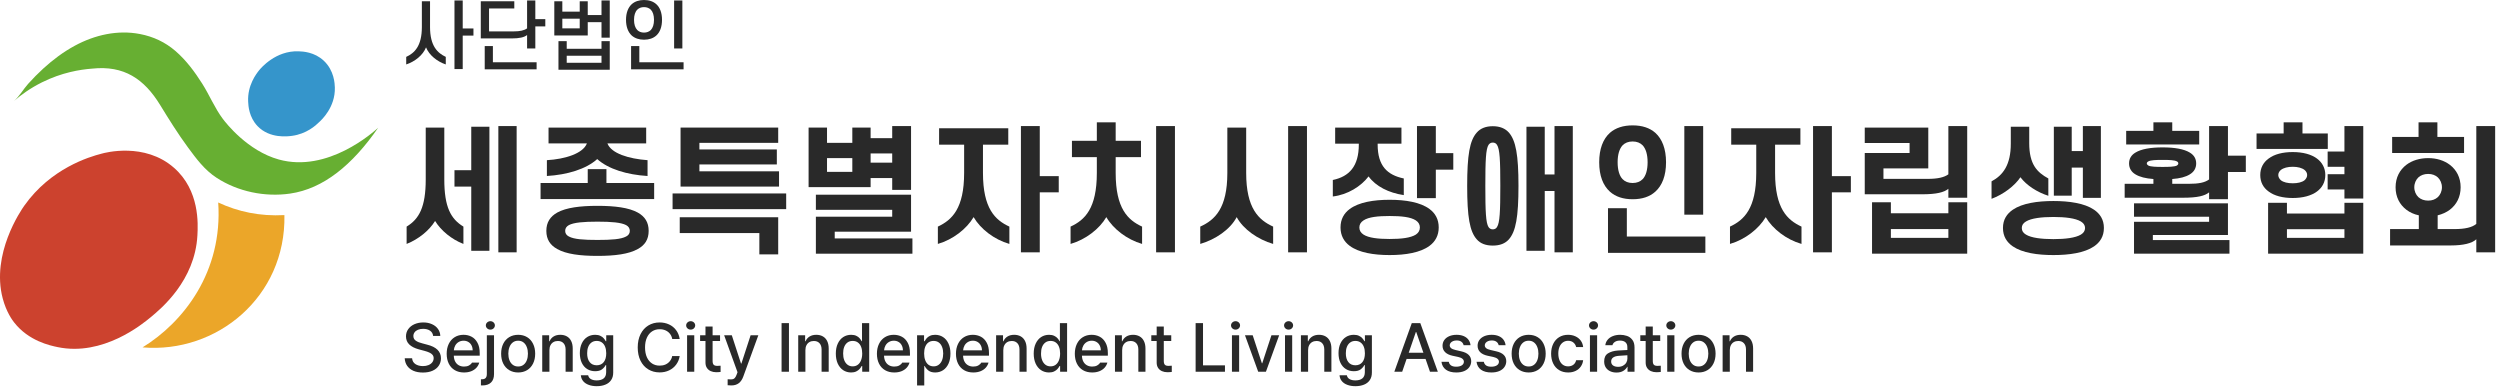
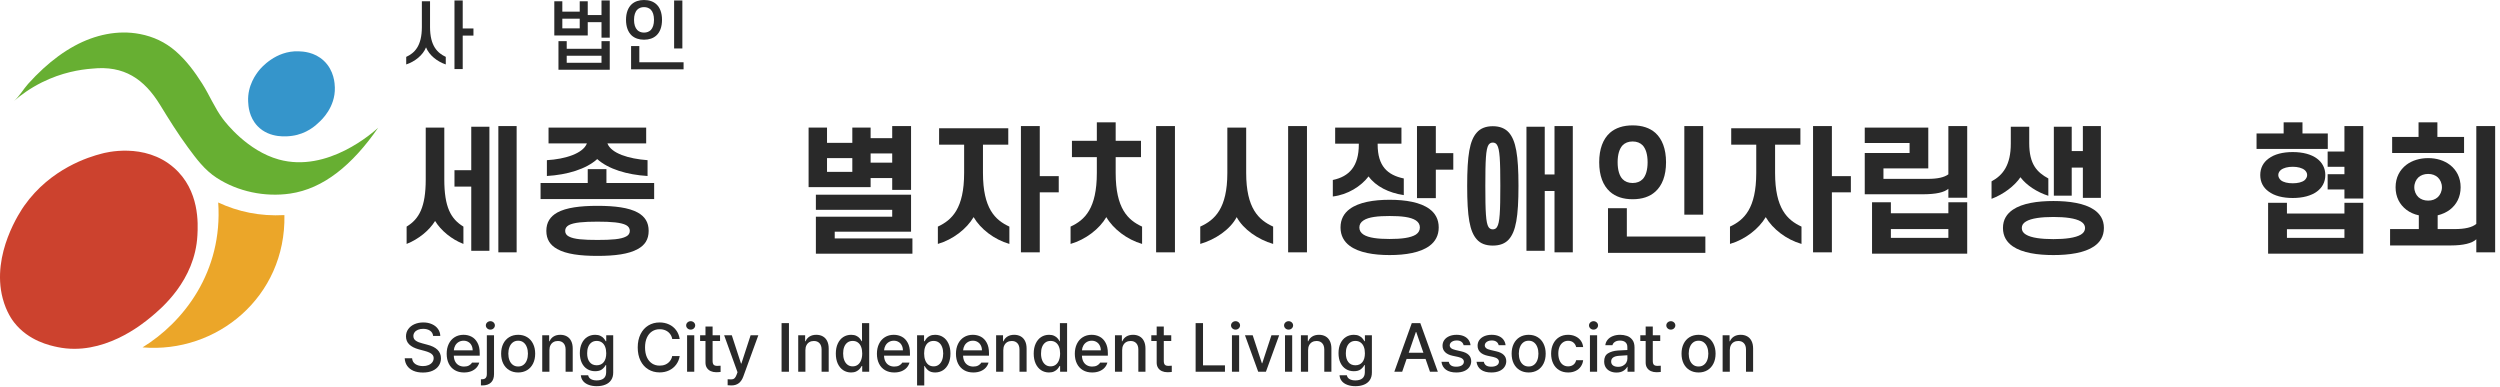
<svg xmlns="http://www.w3.org/2000/svg" width="407" height="63" viewBox="0 0 407 63" fill="none">
  <path d="M70.832 35.973C69.869 37.54 68.123 38.951 66.197 39.712V36.891C68.235 35.659 69.309 33.712 69.309 29.211V20.77H72.332V29.211C72.332 33.712 73.384 35.637 75.444 36.891V39.712C73.519 38.973 71.772 37.518 70.832 35.973ZM81.131 41.078V20.524H84.109V41.078H81.131ZM76.72 40.831V30.376H73.989V27.711H76.72V20.636H79.676V40.831H76.72Z" fill="#292929" />
  <path d="M89.302 20.77H105.199V23.345H98.885C99.512 24.98 102.355 25.853 105.422 26.077V28.652C102.086 28.45 99.041 27.532 97.228 25.898C95.415 27.532 92.37 28.45 89.034 28.652V26.077C92.056 25.898 94.922 24.98 95.549 23.345H89.302V20.77ZM98.728 27.532V29.793H106.497V32.413H88.004V29.793H95.683V27.532H98.728ZM88.944 37.585C88.944 36.197 89.571 35.256 90.713 34.607C92.168 33.801 94.452 33.51 97.273 33.51C100.094 33.51 102.378 33.801 103.833 34.607C104.997 35.256 105.602 36.197 105.602 37.585C105.602 38.973 104.997 39.913 103.833 40.54C102.378 41.369 100.094 41.66 97.273 41.66C94.452 41.66 92.168 41.369 90.713 40.54C89.571 39.913 88.944 38.973 88.944 37.585ZM92.011 37.585C92.011 37.988 92.213 38.301 92.616 38.503C93.444 38.951 94.989 39.063 97.273 39.063C99.556 39.063 101.101 38.951 101.93 38.503C102.333 38.301 102.534 37.988 102.534 37.585C102.534 37.182 102.333 36.868 101.93 36.645C101.101 36.219 99.556 36.085 97.273 36.085C94.989 36.085 93.444 36.219 92.616 36.645C92.213 36.868 92.011 37.182 92.011 37.585Z" fill="#292929" />
-   <path d="M113.862 27.89H126.826V30.376H110.795V20.77H126.691V23.256H113.862V24.33H126.468V26.771H113.862V27.89ZM109.496 31.495H127.99V34.047H109.496V31.495ZM123.624 37.943H110.661V35.368H126.691V41.413H123.624V37.943Z" fill="#292929" />
  <path d="M138.758 23.256V20.77H141.736V22.494H145.251V20.524H148.319V30.913H145.251V28.987H141.736V30.465H131.639V20.77H134.639V23.256H138.758ZM141.736 24.98V26.48H145.251V24.98H141.736ZM138.758 25.741H134.639V27.98H138.758V25.741ZM135.893 38.816H148.543V41.301H132.825V35.279H145.251V34.159H132.825V31.697H148.319V37.719H135.893V38.816Z" fill="#292929" />
  <path d="M164.147 20.883V23.547H160.027V28.159C160.027 33.935 161.998 35.816 164.326 36.891V39.712C161.841 38.995 159.624 37.272 158.505 35.346C157.363 37.272 155.146 38.995 152.684 39.712V36.891C154.99 35.816 156.96 33.935 156.96 28.159V23.547H152.885V20.883H164.147ZM169.274 28.674H172.364V31.316H169.274V41.078H166.207V20.524H169.274V28.674Z" fill="#292929" />
  <path d="M185.752 22.92V25.584H181.632V28.159C181.632 33.935 183.602 35.816 185.931 36.891V39.712C183.468 38.995 181.229 37.272 180.11 35.346C178.99 37.272 176.751 38.995 174.288 39.712V36.891C176.617 35.816 178.565 33.935 178.565 28.159V25.584H174.512V22.92H178.565V19.92H181.632V22.92H185.752ZM191.282 41.078H188.215V20.524H191.282V41.078Z" fill="#292929" />
  <path d="M201.334 35.346C200.282 37.361 197.864 38.995 195.401 39.712V36.891C197.774 35.816 199.811 33.935 199.811 28.159V20.77H202.879V28.159C202.879 33.935 204.916 35.816 207.267 36.891V39.712C204.804 38.995 202.409 37.339 201.334 35.346ZM212.775 41.078H209.707V20.524H212.775V41.078Z" fill="#292929" />
  <path d="M228.155 20.77V23.39H224.282V23.524C224.282 27.04 225.872 28.495 228.536 29.055V31.764C226.096 31.405 223.969 30.331 222.804 28.719C221.573 30.331 219.424 31.697 216.983 31.988V29.301C219.647 28.741 221.215 27.084 221.215 23.524V23.39H217.364V20.77H228.155ZM233.753 24.935H236.596V27.622H233.753V32.256H230.685V20.524H233.753V24.935ZM218.237 37.025C218.237 35.704 218.797 34.719 219.737 34.025C221.215 32.928 223.61 32.525 226.23 32.525C228.849 32.525 231.245 32.928 232.723 34.025C233.663 34.719 234.223 35.704 234.223 37.025C234.223 38.346 233.663 39.331 232.723 40.025C231.245 41.122 228.849 41.525 226.23 41.525C223.61 41.525 221.215 41.122 219.737 40.025C218.797 39.331 218.237 38.346 218.237 37.025ZM221.304 37.025C221.304 37.518 221.528 37.898 221.976 38.189C222.804 38.727 224.349 38.906 226.23 38.906C228.133 38.906 229.655 38.727 230.506 38.189C230.932 37.898 231.156 37.518 231.156 37.025C231.156 36.555 230.932 36.174 230.506 35.883C229.655 35.324 228.133 35.167 226.23 35.167C224.349 35.167 222.804 35.324 221.976 35.883C221.528 36.174 221.304 36.555 221.304 37.025Z" fill="#292929" />
  <path d="M241.812 30.264C241.812 34.473 241.901 36.264 242.327 36.958C242.506 37.227 242.752 37.339 243.021 37.339C243.312 37.339 243.558 37.227 243.715 36.958C244.163 36.264 244.252 34.473 244.252 30.264C244.252 26.077 244.163 24.286 243.715 23.592C243.558 23.323 243.312 23.211 243.021 23.211C242.752 23.211 242.506 23.323 242.327 23.592C241.901 24.286 241.812 26.077 241.812 30.264ZM238.857 30.264C238.857 25.248 239.26 22.875 240.424 21.577C241.006 20.905 241.879 20.547 243.021 20.547C244.185 20.547 245.036 20.905 245.641 21.577C246.782 22.875 247.208 25.248 247.208 30.264C247.208 35.301 246.782 37.675 245.641 38.973C245.036 39.645 244.185 39.981 243.021 39.981C241.879 39.981 241.006 39.645 240.424 38.973C239.26 37.675 238.857 35.301 238.857 30.264ZM253.074 41.078V31.092H251.484V40.831H248.506V20.636H251.484V28.405H253.074V20.524H256.052V41.078H253.074Z" fill="#292929" />
  <path d="M260.349 26.413C260.349 24.241 260.976 22.629 262.096 21.621C263.014 20.815 264.268 20.412 265.79 20.412C267.335 20.412 268.566 20.815 269.484 21.621C270.604 22.629 271.231 24.241 271.231 26.413C271.231 28.607 270.604 30.196 269.484 31.204C268.566 32.032 267.335 32.435 265.79 32.435C264.268 32.435 263.014 32.032 262.096 31.204C260.976 30.196 260.349 28.607 260.349 26.413ZM263.35 26.413C263.35 27.689 263.641 28.607 264.133 29.144C264.536 29.57 265.096 29.793 265.79 29.793C266.484 29.793 267.044 29.57 267.447 29.144C267.939 28.607 268.23 27.689 268.23 26.413C268.23 25.137 267.939 24.241 267.447 23.681C267.044 23.256 266.484 23.032 265.79 23.032C265.096 23.032 264.536 23.256 264.133 23.681C263.641 24.241 263.35 25.137 263.35 26.413ZM274.208 34.943V20.524H277.276V34.943H274.208ZM261.782 41.167V33.891H264.85V38.503H277.634V41.167H261.782Z" fill="#292929" />
  <path d="M293.104 20.883V23.547H288.984V28.159C288.984 33.935 290.955 35.816 293.283 36.891V39.712C290.798 38.995 288.581 37.272 287.462 35.346C286.32 37.272 284.104 38.995 281.641 39.712V36.891C283.947 35.816 285.917 33.935 285.917 28.159V23.547H281.842V20.883H293.104ZM298.231 28.674H301.321V31.316H298.231V41.078H295.164V20.524H298.231V28.674Z" fill="#292929" />
  <path d="M306.626 29.122H313.769C315.492 29.122 316.5 28.875 317.194 28.383V20.524H320.261V32.189H317.194V30.734C316.5 31.316 315.246 31.629 312.918 31.629H303.581V24.913H310.88V23.278H303.581V20.77H313.925V27.42H306.626V29.122ZM317.194 32.928H320.261V41.301H304.768V32.928H307.835V34.719H317.194V32.928ZM307.835 37.294V38.727H317.194V37.294H307.835Z" fill="#292929" />
  <path d="M328.925 28.853C327.985 30.264 326.149 31.652 324.223 32.368V29.525C326.104 28.517 327.358 26.838 327.358 23.39V20.636H330.358V23.3C330.358 26.771 331.634 28.047 333.47 29.055V31.876C331.657 31.294 329.91 30.174 328.925 28.853ZM339.09 20.524H342.023V32.212H339.09V27.286H337.276V31.853H334.366V20.636H337.276V24.599H339.09V20.524ZM329.149 37.115C329.149 37.585 329.373 37.921 329.821 38.189C330.694 38.727 332.351 38.928 334.299 38.928C336.224 38.928 337.881 38.727 338.776 38.189C339.202 37.921 339.448 37.585 339.448 37.115C339.448 36.667 339.202 36.331 338.776 36.062C337.881 35.525 336.224 35.324 334.299 35.324C332.351 35.324 330.694 35.525 329.821 36.062C329.373 36.331 329.149 36.667 329.149 37.115ZM326.082 37.115C326.082 35.749 326.709 34.809 327.694 34.137C329.239 33.085 331.701 32.726 334.299 32.726C336.873 32.726 339.359 33.085 340.903 34.137C341.889 34.809 342.515 35.749 342.515 37.115C342.515 38.48 341.889 39.443 340.903 40.115C339.359 41.167 336.873 41.525 334.299 41.525C331.701 41.525 329.239 41.167 327.694 40.115C326.709 39.443 326.082 38.48 326.082 37.115Z" fill="#292929" />
-   <path d="M353.642 21.308H358.03V23.524H346.142V21.308H350.575V19.92H353.642V21.308ZM346.612 26.614C346.612 25.831 346.97 25.248 347.642 24.845C348.582 24.263 350.105 23.995 352.075 23.995C354.045 23.995 355.568 24.263 356.508 24.845C357.18 25.248 357.538 25.831 357.538 26.614C357.538 27.375 357.18 27.98 356.508 28.383C355.836 28.808 354.874 29.055 353.642 29.144V29.928H356.262C357.963 29.928 358.948 29.726 359.642 29.211V20.524H362.71V25.338H365.62V28.002H362.71V32.435H359.642V31.316C358.926 31.898 357.717 32.189 355.433 32.189H345.895V29.928H350.575V29.144C349.321 29.055 348.336 28.808 347.642 28.383C346.97 27.98 346.612 27.375 346.612 26.614ZM349.5 26.614C349.5 26.748 349.612 26.86 349.746 26.95C350.149 27.151 351.045 27.174 352.075 27.174C353.105 27.174 354 27.151 354.403 26.95C354.538 26.86 354.627 26.748 354.627 26.614C354.627 26.457 354.538 26.346 354.403 26.278C354 26.054 353.105 26.032 352.075 26.032C351.045 26.032 350.149 26.054 349.746 26.278C349.612 26.346 349.5 26.457 349.5 26.614ZM350.485 39.085H362.956V41.301H347.418V36.107H359.642V35.279H347.418V33.107H362.71V38.257H350.485V39.085Z" fill="#292929" />
  <path d="M371.777 19.92H374.844V21.733H378.964V24.241H367.366V21.733H371.777V19.92ZM367.97 28.495C367.97 27.353 368.463 26.435 369.336 25.808C370.254 25.114 371.62 24.756 373.254 24.756C374.889 24.756 376.254 25.114 377.195 25.808C378.046 26.435 378.561 27.353 378.561 28.495C378.561 29.659 378.046 30.555 377.195 31.182C376.254 31.876 374.889 32.234 373.254 32.234C371.62 32.234 370.254 31.876 369.336 31.182C368.463 30.555 367.97 29.659 367.97 28.495ZM370.903 28.495C370.903 28.831 371.082 29.122 371.329 29.346C371.754 29.681 372.448 29.838 373.254 29.838C374.06 29.838 374.754 29.681 375.18 29.346C375.426 29.122 375.605 28.831 375.605 28.495C375.605 28.159 375.426 27.868 375.18 27.666C374.754 27.331 374.06 27.151 373.254 27.151C372.448 27.151 371.754 27.331 371.329 27.666C371.082 27.868 370.903 28.159 370.903 28.495ZM378.941 24.666H381.673V20.524H384.74V32.323H381.673V30.846H378.941V28.36H381.673V27.151H378.941V24.666ZM381.673 33.017H384.74V41.301H369.247V33.017H372.314V34.764H381.673V33.017ZM372.314 37.316V38.727H381.673V37.316H372.314Z" fill="#292929" />
  <path d="M396.807 22.293H401.15V24.913H389.441V22.293H393.74V19.92H396.807V22.293ZM390.001 30.488C390.001 28.898 390.672 27.666 391.747 26.838C392.687 26.122 393.941 25.741 395.307 25.741C396.673 25.741 397.904 26.122 398.844 26.838C399.919 27.666 400.591 28.898 400.591 30.488C400.591 32.077 399.919 33.309 398.844 34.137C398.285 34.562 397.591 34.876 396.852 35.055V37.294H399.606C401.262 37.294 402.494 37.025 403.143 36.443V20.524H406.21V41.078H403.143V38.951C402.471 39.622 400.949 39.958 399.023 39.958H389.105V37.294H393.784V35.055C393.023 34.898 392.329 34.585 391.747 34.137C390.672 33.309 390.001 32.077 390.001 30.488ZM393.046 30.488C393.046 31.137 393.314 31.719 393.717 32.099C394.12 32.458 394.658 32.659 395.307 32.659C395.956 32.659 396.471 32.458 396.874 32.099C397.277 31.719 397.546 31.137 397.546 30.488C397.546 29.838 397.277 29.256 396.874 28.875C396.471 28.517 395.956 28.316 395.307 28.316C394.658 28.316 394.12 28.517 393.717 28.875C393.314 29.256 393.046 29.838 393.046 30.488Z" fill="#292929" />
  <path d="M70.511 54.692C70.475 54.328 70.309 54.044 70.014 53.839C69.719 53.635 69.341 53.533 68.882 53.533C68.565 53.533 68.286 53.584 68.046 53.686C67.809 53.785 67.625 53.923 67.494 54.102C67.363 54.28 67.297 54.481 67.297 54.703C67.297 55.038 67.436 55.297 67.712 55.479C67.989 55.661 68.332 55.8 68.74 55.895L69.505 56.102C71.025 56.47 71.787 57.214 71.79 58.333C71.787 58.781 71.668 59.18 71.435 59.53C71.205 59.88 70.868 60.155 70.424 60.355C69.983 60.552 69.458 60.65 68.849 60.65C68.263 60.65 67.751 60.557 67.313 60.371C66.88 60.182 66.539 59.912 66.291 59.562C66.047 59.213 65.912 58.799 65.887 58.322H67.089C67.122 58.737 67.301 59.054 67.625 59.273C67.953 59.488 68.361 59.597 68.849 59.601C69.185 59.601 69.483 59.548 69.746 59.442C70.012 59.333 70.219 59.182 70.369 58.989C70.522 58.792 70.599 58.566 70.599 58.311C70.599 58.092 70.535 57.908 70.407 57.759C70.28 57.609 70.108 57.487 69.893 57.392C69.682 57.294 69.418 57.203 69.101 57.119L68.161 56.868C67.497 56.685 66.987 56.423 66.63 56.081C66.277 55.738 66.098 55.301 66.094 54.769C66.094 54.32 66.216 53.925 66.461 53.583C66.709 53.236 67.046 52.968 67.472 52.779C67.902 52.59 68.383 52.495 68.915 52.495C69.443 52.495 69.915 52.59 70.331 52.779C70.746 52.965 71.072 53.225 71.309 53.561C71.546 53.892 71.67 54.269 71.681 54.692H70.511Z" fill="#292929" />
  <path d="M75.54 60.639C74.964 60.639 74.463 60.514 74.037 60.262C73.61 60.011 73.284 59.655 73.058 59.196C72.832 58.737 72.719 58.201 72.719 57.589C72.719 56.984 72.832 56.449 73.058 55.982C73.284 55.516 73.605 55.153 74.02 54.894C74.436 54.636 74.917 54.506 75.463 54.506C75.941 54.506 76.378 54.61 76.775 54.818C77.172 55.026 77.491 55.353 77.732 55.802C77.976 56.246 78.098 56.809 78.098 57.491V57.906H73.878C73.889 58.278 73.966 58.597 74.108 58.863C74.25 59.129 74.445 59.331 74.693 59.469C74.941 59.608 75.227 59.677 75.551 59.677C75.864 59.677 76.13 59.619 76.349 59.502C76.571 59.382 76.735 59.225 76.841 59.032H78.022C77.934 59.353 77.777 59.635 77.552 59.88C77.326 60.12 77.041 60.308 76.699 60.443C76.356 60.574 75.97 60.639 75.54 60.639ZM76.95 57.032C76.95 56.733 76.888 56.465 76.764 56.228C76.644 55.988 76.471 55.802 76.245 55.671C76.023 55.536 75.766 55.468 75.474 55.468C75.172 55.468 74.902 55.539 74.665 55.681C74.432 55.82 74.248 56.01 74.113 56.25C73.978 56.49 73.902 56.751 73.884 57.032H76.95Z" fill="#292929" />
  <path d="M80.427 54.583V60.902C80.427 61.499 80.264 61.955 79.94 62.268C79.62 62.585 79.151 62.746 78.535 62.749L78.295 62.738V61.743H78.481C78.75 61.743 78.947 61.67 79.071 61.525C79.195 61.383 79.257 61.171 79.257 60.891V54.583H80.427ZM79.825 53.664C79.694 53.664 79.572 53.633 79.459 53.572C79.35 53.51 79.26 53.426 79.191 53.32C79.126 53.214 79.093 53.1 79.093 52.976C79.093 52.852 79.126 52.737 79.191 52.631C79.26 52.526 79.352 52.442 79.465 52.38C79.581 52.318 79.705 52.287 79.836 52.287C79.968 52.287 80.09 52.318 80.203 52.38C80.316 52.442 80.405 52.526 80.47 52.631C80.536 52.737 80.569 52.852 80.569 52.976C80.569 53.103 80.534 53.22 80.465 53.326C80.399 53.431 80.31 53.515 80.197 53.577C80.084 53.635 79.96 53.664 79.825 53.664Z" fill="#292929" />
  <path d="M84.362 60.639C83.808 60.639 83.32 60.512 82.897 60.257C82.478 60.002 82.154 59.644 81.924 59.185C81.698 58.722 81.585 58.187 81.585 57.578C81.585 56.97 81.698 56.434 81.924 55.971C82.154 55.505 82.478 55.144 82.897 54.889C83.32 54.634 83.808 54.506 84.362 54.506C84.912 54.506 85.397 54.634 85.816 54.889C86.235 55.144 86.558 55.505 86.784 55.971C87.013 56.434 87.128 56.97 87.128 57.578C87.128 58.187 87.013 58.722 86.784 59.185C86.558 59.644 86.235 60.002 85.816 60.257C85.397 60.512 84.912 60.639 84.362 60.639ZM82.755 57.578C82.755 57.968 82.815 58.322 82.936 58.639C83.056 58.952 83.236 59.202 83.477 59.388C83.717 59.573 84.012 59.666 84.362 59.666C84.705 59.666 84.995 59.573 85.231 59.388C85.472 59.202 85.65 58.952 85.767 58.639C85.887 58.322 85.947 57.968 85.947 57.578C85.947 57.188 85.887 56.835 85.767 56.518C85.65 56.197 85.472 55.942 85.231 55.752C84.995 55.563 84.705 55.468 84.362 55.468C84.012 55.468 83.717 55.563 83.477 55.752C83.236 55.942 83.056 56.197 82.936 56.518C82.815 56.835 82.755 57.188 82.755 57.578Z" fill="#292929" />
  <path d="M89.446 60.519H88.276V54.583H89.402V55.556H89.468C89.61 55.224 89.828 54.967 90.124 54.785C90.422 54.599 90.787 54.506 91.217 54.506C91.625 54.506 91.98 54.592 92.283 54.763C92.589 54.934 92.824 55.188 92.988 55.523C93.156 55.858 93.239 56.266 93.239 56.747V60.519H92.08V56.889C92.077 56.456 91.964 56.119 91.742 55.878C91.523 55.634 91.217 55.512 90.823 55.512C90.554 55.512 90.315 55.57 90.107 55.687C89.9 55.804 89.737 55.975 89.621 56.201C89.504 56.423 89.446 56.689 89.446 56.999V60.519Z" fill="#292929" />
  <path d="M97.153 62.87C96.657 62.87 96.22 62.798 95.841 62.656C95.462 62.518 95.162 62.316 94.939 62.05C94.721 61.783 94.595 61.467 94.562 61.098H95.754C95.808 61.372 95.956 61.578 96.196 61.716C96.441 61.858 96.756 61.929 97.142 61.929C97.63 61.929 98.008 61.822 98.274 61.607C98.543 61.392 98.68 61.058 98.683 60.606V59.437H98.607C98.458 59.71 98.252 59.945 97.989 60.142C97.731 60.335 97.361 60.432 96.88 60.432C96.406 60.432 95.981 60.317 95.606 60.087C95.231 59.858 94.936 59.522 94.721 59.081C94.506 58.637 94.398 58.107 94.398 57.491C94.398 56.875 94.506 56.343 94.721 55.895C94.936 55.443 95.231 55.098 95.606 54.862C95.985 54.625 96.413 54.506 96.891 54.506C97.23 54.506 97.512 54.563 97.738 54.676C97.968 54.785 98.144 54.913 98.268 55.058C98.392 55.2 98.509 55.363 98.618 55.545H98.695V54.583H99.831V60.65C99.831 61.142 99.717 61.554 99.487 61.886C99.261 62.217 98.946 62.463 98.541 62.623C98.141 62.788 97.678 62.87 97.153 62.87ZM95.59 57.513C95.586 58.11 95.719 58.586 95.989 58.939C96.258 59.289 96.643 59.466 97.142 59.469C97.638 59.466 98.02 59.293 98.29 58.95C98.56 58.608 98.695 58.129 98.695 57.513C98.695 57.108 98.634 56.755 98.514 56.452C98.394 56.15 98.217 55.916 97.984 55.752C97.751 55.585 97.47 55.501 97.142 55.501C96.807 55.501 96.523 55.589 96.289 55.764C96.056 55.935 95.879 56.173 95.759 56.48C95.642 56.782 95.586 57.126 95.59 57.513Z" fill="#292929" />
  <path d="M109.441 55.184C109.379 54.852 109.25 54.566 109.053 54.326C108.86 54.085 108.619 53.903 108.331 53.779C108.047 53.655 107.735 53.595 107.397 53.599C106.937 53.595 106.527 53.71 106.167 53.943C105.81 54.173 105.527 54.512 105.319 54.96C105.115 55.404 105.013 55.938 105.013 56.562C105.013 57.188 105.115 57.726 105.319 58.174C105.527 58.619 105.81 58.956 106.167 59.185C106.527 59.415 106.937 59.528 107.397 59.524C107.732 59.528 108.042 59.469 108.326 59.349C108.61 59.225 108.849 59.045 109.042 58.808C109.239 58.571 109.372 58.289 109.441 57.961L110.654 57.972C110.571 58.489 110.379 58.95 110.08 59.355C109.785 59.756 109.404 60.069 108.938 60.295C108.475 60.517 107.958 60.628 107.386 60.628C106.697 60.628 106.083 60.464 105.544 60.136C105.004 59.808 104.581 59.338 104.275 58.726C103.973 58.11 103.822 57.389 103.822 56.562C103.822 55.734 103.975 55.015 104.281 54.402C104.587 53.787 105.01 53.315 105.549 52.987C106.088 52.659 106.701 52.495 107.386 52.495C107.943 52.495 108.453 52.602 108.916 52.817C109.379 53.029 109.762 53.337 110.064 53.741C110.37 54.145 110.567 54.627 110.654 55.184H109.441Z" fill="#292929" />
  <path d="M111.857 54.583H113.027V60.519H111.857V54.583ZM112.436 53.664C112.305 53.664 112.183 53.633 112.07 53.572C111.961 53.51 111.872 53.426 111.802 53.32C111.737 53.214 111.704 53.1 111.704 52.976C111.704 52.852 111.737 52.737 111.802 52.631C111.872 52.526 111.963 52.442 112.076 52.38C112.192 52.318 112.316 52.287 112.447 52.287C112.578 52.287 112.701 52.318 112.813 52.38C112.926 52.442 113.016 52.526 113.081 52.631C113.147 52.737 113.18 52.852 113.18 52.976C113.18 53.103 113.145 53.22 113.076 53.326C113.01 53.431 112.921 53.515 112.808 53.577C112.695 53.635 112.571 53.664 112.436 53.664Z" fill="#292929" />
  <path d="M117.225 55.512H116.011V58.77C116.015 59.076 116.079 59.285 116.203 59.398C116.326 59.508 116.499 59.564 116.722 59.568C116.897 59.568 117.093 59.557 117.312 59.535V60.552C117.101 60.581 116.857 60.596 116.58 60.596C116.263 60.596 115.973 60.537 115.711 60.421C115.448 60.304 115.239 60.127 115.082 59.89C114.925 59.65 114.849 59.357 114.852 59.01V55.512H113.978V54.583H114.852V53.162H116.011V54.583H117.225V55.512Z" fill="#292929" />
  <path d="M119.083 62.749C118.766 62.742 118.558 62.731 118.46 62.716V61.743C118.518 61.747 118.693 61.754 118.985 61.765C119.138 61.762 119.262 61.745 119.356 61.716C119.455 61.691 119.551 61.621 119.646 61.508C119.745 61.399 119.837 61.226 119.925 60.989L120.067 60.596L117.892 54.583H119.138L120.636 59.185H120.701L122.199 54.583H123.456L121.007 61.306C120.832 61.783 120.588 62.142 120.275 62.383C119.961 62.623 119.564 62.746 119.083 62.749Z" fill="#292929" />
  <path d="M128.441 60.519H127.239V52.604H128.441V60.519Z" fill="#292929" />
  <path d="M131.12 60.519H129.95V54.583H131.076V55.556H131.141C131.284 55.224 131.502 54.967 131.797 54.785C132.096 54.599 132.461 54.506 132.891 54.506C133.299 54.506 133.654 54.592 133.957 54.763C134.263 54.934 134.498 55.188 134.662 55.523C134.829 55.858 134.913 56.266 134.913 56.747V60.519H133.754V56.889C133.751 56.456 133.638 56.119 133.415 55.878C133.197 55.634 132.891 55.512 132.497 55.512C132.227 55.512 131.989 55.57 131.781 55.687C131.573 55.804 131.411 55.975 131.295 56.201C131.178 56.423 131.12 56.689 131.12 56.999V60.519Z" fill="#292929" />
  <path d="M138.554 60.639C138.076 60.636 137.65 60.512 137.274 60.268C136.899 60.02 136.604 59.664 136.389 59.202C136.178 58.735 136.072 58.19 136.072 57.567C136.072 56.937 136.179 56.392 136.394 55.933C136.609 55.47 136.905 55.117 137.28 54.873C137.659 54.628 138.087 54.506 138.564 54.506C138.903 54.506 139.186 54.563 139.412 54.676C139.641 54.785 139.816 54.913 139.936 55.058C140.06 55.2 140.175 55.363 140.281 55.545H140.335V52.604H141.505V60.519H140.368V59.59H140.281C140.179 59.768 140.062 59.932 139.931 60.082C139.803 60.227 139.625 60.357 139.395 60.47C139.166 60.583 138.885 60.639 138.554 60.639ZM137.264 57.545C137.26 57.95 137.318 58.311 137.438 58.628C137.559 58.941 137.735 59.189 137.969 59.371C138.202 59.553 138.484 59.644 138.816 59.644C139.14 59.644 139.419 59.557 139.652 59.382C139.885 59.207 140.062 58.961 140.182 58.644C140.306 58.327 140.368 57.961 140.368 57.545C140.368 57.13 140.308 56.769 140.188 56.463C140.068 56.157 139.891 55.92 139.658 55.752C139.424 55.585 139.144 55.501 138.816 55.501C138.481 55.501 138.196 55.589 137.963 55.764C137.73 55.938 137.553 56.181 137.433 56.49C137.316 56.797 137.26 57.148 137.264 57.545Z" fill="#292929" />
  <path d="M145.583 60.639C145.007 60.639 144.506 60.514 144.08 60.262C143.653 60.011 143.327 59.655 143.101 59.196C142.875 58.737 142.762 58.201 142.762 57.589C142.762 56.984 142.875 56.449 143.101 55.982C143.327 55.516 143.648 55.153 144.063 54.894C144.479 54.636 144.96 54.506 145.506 54.506C145.984 54.506 146.421 54.61 146.818 54.818C147.216 55.026 147.534 55.353 147.775 55.802C148.019 56.246 148.141 56.809 148.141 57.491V57.906H143.921C143.932 58.278 144.009 58.597 144.151 58.863C144.293 59.129 144.488 59.331 144.736 59.469C144.984 59.608 145.27 59.677 145.594 59.677C145.907 59.677 146.173 59.619 146.392 59.502C146.614 59.382 146.778 59.225 146.884 59.032H148.065C147.977 59.353 147.82 59.635 147.595 59.88C147.369 60.12 147.084 60.308 146.742 60.443C146.399 60.574 146.013 60.639 145.583 60.639ZM146.993 57.032C146.993 56.733 146.931 56.465 146.807 56.228C146.687 55.988 146.514 55.802 146.288 55.671C146.066 55.536 145.809 55.468 145.517 55.468C145.215 55.468 144.945 55.539 144.708 55.681C144.475 55.82 144.291 56.01 144.156 56.25C144.021 56.49 143.945 56.751 143.927 57.032H146.993Z" fill="#292929" />
  <path d="M149.3 54.583H150.437V55.545H150.535C150.637 55.366 150.748 55.204 150.869 55.058C150.993 54.913 151.168 54.785 151.393 54.676C151.623 54.563 151.905 54.506 152.241 54.506C152.722 54.506 153.15 54.628 153.525 54.873C153.904 55.117 154.199 55.47 154.411 55.933C154.626 56.392 154.733 56.937 154.733 57.567C154.733 58.19 154.628 58.735 154.416 59.202C154.205 59.664 153.912 60.02 153.536 60.268C153.161 60.512 152.733 60.636 152.252 60.639C151.782 60.636 151.417 60.532 151.158 60.328C150.9 60.124 150.692 59.878 150.535 59.59H150.47V62.749H149.3V54.583ZM150.448 57.545C150.448 57.965 150.508 58.333 150.628 58.65C150.748 58.963 150.923 59.207 151.153 59.382C151.386 59.557 151.665 59.644 151.989 59.644C152.321 59.644 152.603 59.553 152.837 59.371C153.073 59.189 153.252 58.941 153.372 58.628C153.492 58.311 153.553 57.95 153.553 57.545C153.553 57.148 153.492 56.797 153.372 56.49C153.256 56.181 153.081 55.938 152.847 55.764C152.614 55.589 152.328 55.501 151.989 55.501C151.661 55.501 151.381 55.585 151.148 55.752C150.918 55.916 150.743 56.153 150.623 56.463C150.506 56.769 150.448 57.13 150.448 57.545Z" fill="#292929" />
  <path d="M158.45 60.639C157.875 60.639 157.373 60.514 156.947 60.262C156.521 60.011 156.195 59.655 155.969 59.196C155.743 58.737 155.63 58.201 155.63 57.589C155.63 56.984 155.743 56.449 155.969 55.982C156.195 55.516 156.515 55.153 156.931 54.894C157.346 54.636 157.827 54.506 158.374 54.506C158.851 54.506 159.288 54.61 159.686 54.818C160.083 55.026 160.402 55.353 160.642 55.802C160.886 56.246 161.008 56.809 161.008 57.491V57.906H156.789C156.799 58.278 156.876 58.597 157.018 58.863C157.16 59.129 157.355 59.331 157.603 59.469C157.851 59.608 158.137 59.677 158.461 59.677C158.775 59.677 159.041 59.619 159.259 59.502C159.482 59.382 159.646 59.225 159.751 59.032H160.932C160.844 59.353 160.688 59.635 160.462 59.88C160.236 60.12 159.952 60.308 159.609 60.443C159.267 60.574 158.88 60.639 158.45 60.639ZM159.861 57.032C159.861 56.733 159.799 56.465 159.675 56.228C159.554 55.988 159.381 55.802 159.155 55.671C158.933 55.536 158.676 55.468 158.385 55.468C158.082 55.468 157.813 55.539 157.576 55.681C157.342 55.82 157.158 56.01 157.024 56.25C156.889 56.49 156.812 56.751 156.794 57.032H159.861Z" fill="#292929" />
  <path d="M163.337 60.519H162.167V54.583H163.293V55.556H163.359C163.501 55.224 163.72 54.967 164.015 54.785C164.314 54.599 164.678 54.506 165.108 54.506C165.516 54.506 165.871 54.592 166.174 54.763C166.48 54.934 166.715 55.188 166.879 55.523C167.047 55.858 167.13 56.266 167.13 56.747V60.519H165.972V56.889C165.968 56.456 165.855 56.119 165.633 55.878C165.414 55.634 165.108 55.512 164.714 55.512C164.445 55.512 164.206 55.57 163.998 55.687C163.791 55.804 163.629 55.975 163.512 56.201C163.395 56.423 163.337 56.689 163.337 56.999V60.519Z" fill="#292929" />
  <path d="M170.771 60.639C170.294 60.636 169.867 60.512 169.492 60.268C169.117 60.02 168.821 59.664 168.606 59.202C168.395 58.735 168.289 58.19 168.289 57.567C168.289 56.937 168.397 56.392 168.612 55.933C168.827 55.47 169.122 55.117 169.497 54.873C169.876 54.628 170.304 54.506 170.782 54.506C171.121 54.506 171.403 54.563 171.629 54.676C171.859 54.785 172.034 54.913 172.154 55.058C172.278 55.2 172.393 55.363 172.498 55.545H172.553V52.604H173.723V60.519H172.586V59.59H172.498C172.396 59.768 172.28 59.932 172.148 60.082C172.021 60.227 171.842 60.357 171.613 60.47C171.383 60.583 171.103 60.639 170.771 60.639ZM169.481 57.545C169.477 57.95 169.536 58.311 169.656 58.628C169.776 58.941 169.953 59.189 170.186 59.371C170.419 59.553 170.702 59.644 171.033 59.644C171.358 59.644 171.636 59.557 171.87 59.382C172.103 59.207 172.28 58.961 172.4 58.644C172.524 58.327 172.586 57.961 172.586 57.545C172.586 57.13 172.526 56.769 172.405 56.463C172.285 56.157 172.108 55.92 171.875 55.752C171.642 55.585 171.361 55.501 171.033 55.501C170.698 55.501 170.414 55.589 170.181 55.764C169.947 55.938 169.771 56.181 169.65 56.49C169.534 56.797 169.477 57.148 169.481 57.545Z" fill="#292929" />
  <path d="M177.8 60.639C177.225 60.639 176.724 60.514 176.297 60.262C175.871 60.011 175.545 59.655 175.319 59.196C175.093 58.737 174.98 58.201 174.98 57.589C174.98 56.984 175.093 56.449 175.319 55.982C175.545 55.516 175.865 55.153 176.281 54.894C176.696 54.636 177.177 54.506 177.724 54.506C178.201 54.506 178.639 54.61 179.036 54.818C179.433 55.026 179.752 55.353 179.992 55.802C180.236 56.246 180.359 56.809 180.359 57.491V57.906H176.139C176.15 58.278 176.226 58.597 176.368 58.863C176.51 59.129 176.705 59.331 176.953 59.469C177.201 59.608 177.487 59.677 177.811 59.677C178.125 59.677 178.391 59.619 178.609 59.502C178.832 59.382 178.996 59.225 179.101 59.032H180.282C180.195 59.353 180.038 59.635 179.812 59.88C179.586 60.12 179.302 60.308 178.959 60.443C178.617 60.574 178.23 60.639 177.8 60.639ZM179.211 57.032C179.211 56.733 179.149 56.465 179.025 56.228C178.905 55.988 178.731 55.802 178.506 55.671C178.283 55.536 178.026 55.468 177.735 55.468C177.432 55.468 177.163 55.539 176.926 55.681C176.693 55.82 176.509 56.01 176.374 56.25C176.239 56.49 176.162 56.751 176.144 57.032H179.211Z" fill="#292929" />
  <path d="M182.687 60.519H181.517V54.583H182.643V55.556H182.709C182.851 55.224 183.07 54.967 183.365 54.785C183.664 54.599 184.028 54.506 184.458 54.506C184.866 54.506 185.222 54.592 185.524 54.763C185.83 54.934 186.065 55.188 186.229 55.523C186.397 55.858 186.481 56.266 186.481 56.747V60.519H185.322V56.889C185.318 56.456 185.205 56.119 184.983 55.878C184.764 55.634 184.458 55.512 184.065 55.512C183.795 55.512 183.556 55.57 183.349 55.687C183.141 55.804 182.979 55.975 182.862 56.201C182.745 56.423 182.687 56.689 182.687 56.999V60.519Z" fill="#292929" />
  <path d="M190.679 55.512H189.465V58.77C189.469 59.076 189.533 59.285 189.656 59.398C189.78 59.508 189.953 59.564 190.176 59.568C190.351 59.568 190.547 59.557 190.766 59.535V60.552C190.555 60.581 190.311 60.596 190.034 60.596C189.717 60.596 189.427 60.537 189.164 60.421C188.902 60.304 188.693 60.127 188.536 59.89C188.379 59.65 188.303 59.357 188.306 59.01V55.512H187.432V54.583H188.306V53.162H189.465V54.583H190.679V55.512Z" fill="#292929" />
  <path d="M194.647 52.604H195.85V59.48H199.424V60.519H194.647V52.604Z" fill="#292929" />
  <path d="M200.561 54.583H201.731V60.519H200.561V54.583ZM201.141 53.664C201.01 53.664 200.888 53.633 200.775 53.572C200.665 53.51 200.576 53.426 200.507 53.32C200.441 53.214 200.408 53.1 200.408 52.976C200.408 52.852 200.441 52.737 200.507 52.631C200.576 52.526 200.667 52.442 200.78 52.38C200.897 52.318 201.021 52.287 201.152 52.287C201.283 52.287 201.405 52.318 201.518 52.38C201.631 52.442 201.72 52.526 201.786 52.631C201.851 52.737 201.884 52.852 201.884 52.976C201.884 53.103 201.85 53.22 201.78 53.326C201.715 53.431 201.625 53.515 201.512 53.577C201.4 53.635 201.276 53.664 201.141 53.664Z" fill="#292929" />
  <path d="M206.093 60.519H204.836L202.682 54.583H203.939L205.437 59.142H205.492L206.99 54.583H208.247L206.093 60.519Z" fill="#292929" />
  <path d="M209.198 54.583H210.368V60.519H209.198V54.583ZM209.777 53.664C209.646 53.664 209.524 53.633 209.411 53.572C209.302 53.51 209.212 53.426 209.143 53.32C209.078 53.214 209.045 53.1 209.045 52.976C209.045 52.852 209.078 52.737 209.143 52.631C209.212 52.526 209.304 52.442 209.417 52.38C209.533 52.318 209.657 52.287 209.788 52.287C209.919 52.287 210.041 52.318 210.154 52.38C210.267 52.442 210.357 52.526 210.422 52.631C210.488 52.737 210.521 52.852 210.521 52.976C210.521 53.103 210.486 53.22 210.417 53.326C210.351 53.431 210.262 53.515 210.149 53.577C210.036 53.635 209.912 53.664 209.777 53.664Z" fill="#292929" />
  <path d="M212.959 60.519H211.789V54.583H212.915V55.556H212.98C213.123 55.224 213.341 54.967 213.636 54.785C213.935 54.599 214.3 54.506 214.73 54.506C215.138 54.506 215.493 54.592 215.796 54.763C216.102 54.934 216.337 55.188 216.501 55.523C216.668 55.858 216.752 56.266 216.752 56.747V60.519H215.593V56.889C215.59 56.456 215.477 56.119 215.254 55.878C215.036 55.634 214.73 55.512 214.336 55.512C214.066 55.512 213.828 55.57 213.62 55.687C213.412 55.804 213.25 55.975 213.133 56.201C213.017 56.423 212.959 56.689 212.959 56.999V60.519Z" fill="#292929" />
  <path d="M220.666 62.87C220.17 62.87 219.733 62.798 219.354 62.656C218.975 62.518 218.674 62.316 218.452 62.05C218.233 61.783 218.108 61.467 218.075 61.098H219.267C219.321 61.372 219.469 61.578 219.709 61.716C219.953 61.858 220.269 61.929 220.655 61.929C221.143 61.929 221.52 61.822 221.786 61.607C222.056 61.392 222.193 61.058 222.196 60.606V59.437H222.12C221.97 59.71 221.765 59.945 221.502 60.142C221.243 60.335 220.874 60.432 220.393 60.432C219.919 60.432 219.494 60.317 219.119 60.087C218.744 59.858 218.448 59.522 218.233 59.081C218.018 58.637 217.911 58.107 217.911 57.491C217.911 56.875 218.018 56.343 218.233 55.895C218.448 55.443 218.744 55.098 219.119 54.862C219.498 54.625 219.926 54.506 220.403 54.506C220.742 54.506 221.025 54.563 221.251 54.676C221.48 54.785 221.657 54.913 221.781 55.058C221.905 55.2 222.021 55.363 222.131 55.545H222.207V54.583H223.344V60.65C223.344 61.142 223.229 61.554 223 61.886C222.774 62.217 222.459 62.463 222.054 62.623C221.653 62.788 221.191 62.87 220.666 62.87ZM219.103 57.513C219.099 58.11 219.232 58.586 219.502 58.939C219.771 59.289 220.156 59.466 220.655 59.469C221.15 59.466 221.533 59.293 221.803 58.95C222.072 58.608 222.207 58.129 222.207 57.513C222.207 57.108 222.147 56.755 222.027 56.452C221.907 56.15 221.73 55.916 221.497 55.752C221.263 55.585 220.983 55.501 220.655 55.501C220.32 55.501 220.035 55.589 219.802 55.764C219.569 55.935 219.392 56.173 219.272 56.48C219.155 56.782 219.099 57.126 219.103 57.513Z" fill="#292929" />
  <path d="M226.996 60.519L229.838 52.604H231.226L234.08 60.519H232.801L232.079 58.431H228.996L228.275 60.519H226.996ZM231.729 57.425L230.56 54.047H230.505L229.341 57.425H231.729Z" fill="#292929" />
  <path d="M238.278 56.201C238.223 55.957 238.099 55.767 237.906 55.632C237.717 55.494 237.465 55.425 237.152 55.425C236.933 55.425 236.738 55.459 236.567 55.528C236.396 55.598 236.261 55.692 236.162 55.813C236.064 55.933 236.015 56.068 236.015 56.217C236.015 56.396 236.088 56.549 236.233 56.676C236.383 56.804 236.62 56.904 236.944 56.977L237.884 57.196C238.431 57.319 238.837 57.514 239.103 57.781C239.373 58.043 239.509 58.384 239.513 58.803C239.509 59.16 239.409 59.479 239.212 59.759C239.019 60.036 238.741 60.253 238.376 60.41C238.012 60.563 237.582 60.639 237.086 60.639C236.379 60.639 235.818 60.49 235.403 60.191C234.987 59.889 234.743 59.459 234.67 58.901H235.862C235.967 59.433 236.365 59.699 237.053 59.699C237.44 59.699 237.746 59.628 237.972 59.486C238.201 59.34 238.318 59.142 238.321 58.89C238.318 58.697 238.241 58.538 238.092 58.415C237.946 58.287 237.717 58.187 237.403 58.114L236.474 57.917C235.942 57.8 235.537 57.604 235.26 57.327C234.983 57.046 234.845 56.7 234.845 56.288C234.845 55.938 234.94 55.629 235.129 55.359C235.322 55.089 235.592 54.88 235.938 54.73C236.288 54.581 236.689 54.506 237.141 54.506C237.574 54.506 237.955 54.575 238.283 54.714C238.611 54.852 238.87 55.049 239.059 55.304C239.249 55.559 239.364 55.858 239.404 56.201H238.278Z" fill="#292929" />
  <path d="M243.984 56.201C243.93 55.957 243.806 55.767 243.613 55.632C243.423 55.494 243.172 55.425 242.858 55.425C242.64 55.425 242.445 55.459 242.273 55.528C242.102 55.598 241.967 55.692 241.869 55.813C241.771 55.933 241.721 56.068 241.721 56.217C241.721 56.396 241.794 56.549 241.94 56.676C242.089 56.804 242.326 56.904 242.651 56.977L243.591 57.196C244.137 57.319 244.544 57.514 244.81 57.781C245.079 58.043 245.216 58.384 245.22 58.803C245.216 59.16 245.116 59.479 244.919 59.759C244.726 60.036 244.447 60.253 244.083 60.41C243.718 60.563 243.288 60.639 242.793 60.639C242.086 60.639 241.525 60.49 241.109 60.191C240.694 59.889 240.45 59.459 240.377 58.901H241.568C241.674 59.433 242.071 59.699 242.76 59.699C243.146 59.699 243.452 59.628 243.678 59.486C243.908 59.34 244.024 59.142 244.028 58.89C244.024 58.697 243.948 58.538 243.799 58.415C243.653 58.287 243.423 58.187 243.11 58.114L242.181 57.917C241.649 57.8 241.244 57.604 240.967 57.327C240.69 57.046 240.552 56.7 240.552 56.288C240.552 55.938 240.646 55.629 240.836 55.359C241.029 55.089 241.299 54.88 241.645 54.73C241.995 54.581 242.396 54.506 242.847 54.506C243.281 54.506 243.662 54.575 243.99 54.714C244.318 54.852 244.577 55.049 244.766 55.304C244.956 55.559 245.07 55.858 245.11 56.201H243.984Z" fill="#292929" />
  <path d="M248.871 60.639C248.317 60.639 247.829 60.512 247.406 60.257C246.987 60.002 246.663 59.644 246.433 59.185C246.207 58.722 246.094 58.187 246.094 57.578C246.094 56.97 246.207 56.434 246.433 55.971C246.663 55.505 246.987 55.144 247.406 54.889C247.829 54.634 248.317 54.506 248.871 54.506C249.421 54.506 249.906 54.634 250.325 54.889C250.744 55.144 251.067 55.505 251.293 55.971C251.522 56.434 251.637 56.97 251.637 57.578C251.637 58.187 251.522 58.722 251.293 59.185C251.067 59.644 250.744 60.002 250.325 60.257C249.906 60.512 249.421 60.639 248.871 60.639ZM247.264 57.578C247.264 57.968 247.324 58.322 247.444 58.639C247.565 58.952 247.745 59.202 247.986 59.388C248.226 59.573 248.521 59.666 248.871 59.666C249.214 59.666 249.503 59.573 249.74 59.388C249.981 59.202 250.159 58.952 250.276 58.639C250.396 58.322 250.456 57.968 250.456 57.578C250.456 57.188 250.396 56.835 250.276 56.518C250.159 56.197 249.981 55.942 249.74 55.752C249.503 55.563 249.214 55.468 248.871 55.468C248.521 55.468 248.226 55.563 247.986 55.752C247.745 55.942 247.565 56.197 247.444 56.518C247.324 56.835 247.264 57.188 247.264 57.578Z" fill="#292929" />
  <path d="M255.299 60.639C254.731 60.639 254.237 60.51 253.818 60.251C253.399 59.992 253.078 59.632 252.856 59.169C252.634 58.702 252.522 58.172 252.522 57.578C252.522 56.981 252.635 56.449 252.861 55.982C253.087 55.516 253.408 55.153 253.823 54.894C254.242 54.636 254.727 54.506 255.277 54.506C255.726 54.506 256.128 54.59 256.485 54.758C256.843 54.922 257.13 55.155 257.349 55.457C257.568 55.76 257.697 56.11 257.737 56.507H256.6C256.535 56.212 256.389 55.968 256.163 55.774C255.941 55.581 255.653 55.483 255.299 55.479C254.979 55.479 254.696 55.565 254.452 55.736C254.212 55.904 254.024 56.144 253.889 56.458C253.758 56.767 253.692 57.13 253.692 57.545C253.692 57.972 253.758 58.343 253.889 58.66C254.02 58.978 254.206 59.222 254.447 59.393C254.687 59.561 254.968 59.644 255.288 59.644C255.624 59.644 255.908 59.557 256.141 59.382C256.374 59.207 256.527 58.959 256.6 58.639H257.737C257.693 59.025 257.566 59.369 257.355 59.672C257.147 59.974 256.866 60.211 256.513 60.382C256.159 60.554 255.755 60.639 255.299 60.639Z" fill="#292929" />
  <path d="M258.841 54.583H260.011V60.519H258.841V54.583ZM259.421 53.664C259.29 53.664 259.167 53.633 259.055 53.572C258.945 53.51 258.856 53.426 258.787 53.32C258.721 53.214 258.688 53.1 258.688 52.976C258.688 52.852 258.721 52.737 258.787 52.631C258.856 52.526 258.947 52.442 259.06 52.38C259.177 52.318 259.3 52.287 259.432 52.287C259.563 52.287 259.685 52.318 259.798 52.38C259.911 52.442 260 52.526 260.066 52.631C260.131 52.737 260.164 52.852 260.164 52.976C260.164 53.103 260.13 53.22 260.06 53.326C259.995 53.431 259.905 53.515 259.792 53.577C259.679 53.635 259.556 53.664 259.421 53.664Z" fill="#292929" />
  <path d="M261.159 58.846C261.155 58.23 261.361 57.791 261.777 57.529C262.196 57.267 262.73 57.112 263.378 57.064C264.22 57.017 264.739 56.99 264.936 56.982L264.931 56.507C264.934 56.168 264.832 55.907 264.625 55.725C264.42 55.539 264.122 55.446 263.728 55.446C263.396 55.446 263.125 55.516 262.914 55.654C262.702 55.789 262.566 55.971 262.504 56.201H261.345C261.381 55.873 261.503 55.581 261.711 55.326C261.919 55.068 262.199 54.867 262.553 54.725C262.906 54.579 263.313 54.506 263.772 54.506C264.147 54.506 264.508 54.565 264.854 54.681C265.204 54.794 265.499 55.005 265.74 55.315C265.98 55.621 266.1 56.04 266.1 56.572V60.519H264.963V59.71H264.92C264.785 59.969 264.57 60.191 264.275 60.377C263.98 60.559 263.608 60.65 263.16 60.65C262.781 60.65 262.438 60.579 262.132 60.437C261.829 60.295 261.591 60.089 261.416 59.819C261.245 59.546 261.159 59.222 261.159 58.846ZM262.296 58.857C262.296 59.134 262.398 59.347 262.602 59.497C262.81 59.643 263.083 59.717 263.422 59.721C263.728 59.721 263.996 59.659 264.225 59.535C264.455 59.411 264.632 59.247 264.756 59.043C264.88 58.835 264.942 58.613 264.942 58.376L264.936 57.835L263.542 57.928C263.145 57.957 262.837 58.048 262.618 58.201C262.403 58.354 262.296 58.573 262.296 58.857Z" fill="#292929" />
  <path d="M270.287 55.512H269.074V58.77C269.078 59.076 269.141 59.285 269.265 59.398C269.389 59.508 269.562 59.564 269.785 59.568C269.959 59.568 270.156 59.557 270.375 59.535V60.552C270.164 60.581 269.919 60.596 269.642 60.596C269.325 60.596 269.036 60.537 268.773 60.421C268.511 60.304 268.301 60.127 268.145 59.89C267.988 59.65 267.911 59.357 267.915 59.01V55.512H267.041V54.583H267.915V53.162H269.074V54.583H270.287V55.512Z" fill="#292929" />
-   <path d="M271.424 54.583H272.594V60.519H271.424V54.583ZM272.004 53.664C271.873 53.664 271.751 53.633 271.638 53.572C271.528 53.51 271.439 53.426 271.37 53.32C271.304 53.214 271.271 53.1 271.271 52.976C271.271 52.852 271.304 52.737 271.37 52.631C271.439 52.526 271.53 52.442 271.643 52.38C271.76 52.318 271.884 52.287 272.015 52.287C272.146 52.287 272.268 52.318 272.381 52.38C272.494 52.442 272.583 52.526 272.649 52.631C272.714 52.737 272.747 52.852 272.747 52.976C272.747 53.103 272.713 53.22 272.643 53.326C272.578 53.431 272.488 53.515 272.375 53.577C272.263 53.635 272.139 53.664 272.004 53.664Z" fill="#292929" />
+   <path d="M271.424 54.583V60.519H271.424V54.583ZM272.004 53.664C271.873 53.664 271.751 53.633 271.638 53.572C271.528 53.51 271.439 53.426 271.37 53.32C271.304 53.214 271.271 53.1 271.271 52.976C271.271 52.852 271.304 52.737 271.37 52.631C271.439 52.526 271.53 52.442 271.643 52.38C271.76 52.318 271.884 52.287 272.015 52.287C272.146 52.287 272.268 52.318 272.381 52.38C272.494 52.442 272.583 52.526 272.649 52.631C272.714 52.737 272.747 52.852 272.747 52.976C272.747 53.103 272.713 53.22 272.643 53.326C272.578 53.431 272.488 53.515 272.375 53.577C272.263 53.635 272.139 53.664 272.004 53.664Z" fill="#292929" />
  <path d="M276.53 60.639C275.976 60.639 275.488 60.512 275.065 60.257C274.646 60.002 274.321 59.644 274.092 59.185C273.866 58.722 273.753 58.187 273.753 57.578C273.753 56.97 273.866 56.434 274.092 55.971C274.321 55.505 274.646 55.144 275.065 54.889C275.488 54.634 275.976 54.506 276.53 54.506C277.08 54.506 277.565 54.634 277.984 54.889C278.403 55.144 278.725 55.505 278.951 55.971C279.181 56.434 279.296 56.97 279.296 57.578C279.296 58.187 279.181 58.722 278.951 59.185C278.725 59.644 278.403 60.002 277.984 60.257C277.565 60.512 277.08 60.639 276.53 60.639ZM274.923 57.578C274.923 57.968 274.983 58.322 275.103 58.639C275.223 58.952 275.404 59.202 275.644 59.388C275.885 59.573 276.18 59.666 276.53 59.666C276.872 59.666 277.162 59.573 277.399 59.388C277.639 59.202 277.818 58.952 277.935 58.639C278.055 58.322 278.115 57.968 278.115 57.578C278.115 57.188 278.055 56.835 277.935 56.518C277.818 56.197 277.639 55.942 277.399 55.752C277.162 55.563 276.872 55.468 276.53 55.468C276.18 55.468 275.885 55.563 275.644 55.752C275.404 55.942 275.223 56.197 275.103 56.518C274.983 56.835 274.923 57.188 274.923 57.578Z" fill="#292929" />
  <path d="M281.613 60.519H280.444V54.583H281.57V55.556H281.635C281.777 55.224 281.996 54.967 282.291 54.785C282.59 54.599 282.954 54.506 283.384 54.506C283.792 54.506 284.148 54.592 284.45 54.763C284.756 54.934 284.991 55.188 285.155 55.523C285.323 55.858 285.407 56.266 285.407 56.747V60.519H284.248V56.889C284.244 56.456 284.131 56.119 283.909 55.878C283.69 55.634 283.384 55.512 282.991 55.512C282.721 55.512 282.482 55.57 282.275 55.687C282.067 55.804 281.905 55.975 281.788 56.201C281.672 56.423 281.613 56.689 281.613 56.999V60.519Z" fill="#292929" />
  <path d="M69.358 7.709C68.853 8.989 67.547 10.024 66.131 10.492V9.26C67.473 8.645 68.68 7.512 68.68 4.396V0.209H70.01V4.396C70.01 7.512 71.242 8.632 72.572 9.26V10.492C71.155 10.011 69.862 8.977 69.358 7.709ZM75.33 0.074V4.63H77.078V5.8H75.33V11.243H73.988V0.074H75.33Z" fill="#292929" />
-   <path d="M83.284 6.256H78.272V0.209H83.728V1.379H79.615V5.11H83.629C84.639 5.11 85.328 4.963 85.809 4.618V0.074H87.151V3.115H88.776V4.298H87.151V7.893H85.809V5.701C85.341 6.083 84.54 6.256 83.284 6.256ZM80.243 7.499V10.134H87.36V11.292H78.913V7.499H80.243Z" fill="#292929" />
  <path d="M91.547 1.896H94.379V0.209H95.684V2.451H97.925V0.074H99.267V6.132H97.925V3.608H95.684V5.775H90.241V0.209H91.547V1.896ZM94.379 4.618V3.042H91.547V4.618H94.379ZM97.925 7.943V6.699H99.267V11.354H90.918V6.699H92.261V7.943H97.925ZM97.925 9.075H92.261V10.221H97.925V9.075Z" fill="#292929" />
  <path d="M101.915 3.226C101.915 2.093 102.259 1.219 102.85 0.677C103.355 0.234 104.033 0 104.845 0C105.67 0 106.348 0.234 106.84 0.677C107.444 1.219 107.776 2.093 107.776 3.226C107.776 4.372 107.444 5.246 106.84 5.788C106.348 6.231 105.67 6.465 104.845 6.465C104.033 6.465 103.355 6.231 102.85 5.788C102.259 5.246 101.915 4.372 101.915 3.226ZM103.22 3.226C103.22 3.977 103.405 4.532 103.749 4.889C104.02 5.16 104.39 5.307 104.845 5.307C105.301 5.307 105.67 5.16 105.954 4.889C106.286 4.532 106.471 3.977 106.471 3.226C106.471 2.487 106.286 1.921 105.954 1.576C105.67 1.305 105.301 1.158 104.845 1.158C104.39 1.158 104.02 1.305 103.749 1.576C103.405 1.921 103.22 2.487 103.22 3.226ZM111.089 7.893H109.746V0.074H111.089V7.893ZM111.286 11.292H102.74V7.499H104.082V10.134H111.286V11.292Z" fill="#292929" />
  <g clip-path="url(#clip0_1018_8339)">
    <path d="M42.196 11.43C42.463 11.101 44.875 8.209 48.611 8.353C49.304 8.378 51.183 8.453 52.717 9.891C54.431 11.499 54.495 13.673 54.514 14.25C54.608 17.462 52.319 19.559 51.947 19.89C51.411 20.429 49.892 21.805 47.531 22.118C46.882 22.205 43.923 22.603 41.939 20.541C40.528 19.075 40.433 17.221 40.399 16.557C40.263 13.88 41.742 11.991 42.196 11.43Z" fill="#3595CB" />
    <path d="M2.293 16.429C3.15 15.688 3.81 14.509 4.574 13.657C5.357 12.788 6.176 11.953 7.04 11.163C8.603 9.735 10.315 8.453 12.178 7.443C15.416 5.689 19.135 4.833 22.792 5.54C24.97 5.963 26.887 6.855 28.566 8.304C30.311 9.812 31.704 11.694 32.931 13.632C34.109 15.496 34.971 17.624 36.295 19.377C36.78 20.018 40.298 24.559 45.395 25.969C53.36 28.174 60.784 21.513 61.572 20.788C57.361 26.872 52.642 30.735 47.219 31.517C43.134 32.107 38.733 31.202 35.266 28.946C33.292 27.661 31.971 25.859 30.59 23.985C28.961 21.77 27.514 19.449 26.079 17.106C23.485 12.868 20.202 10.614 14.996 11.173C13.04 11.319 10.058 11.799 6.83 13.406C4.908 14.363 3.404 15.467 2.293 16.429Z" fill="#67AF32" />
    <path d="M3.959 33.479C8.255 27.408 14.527 25.531 16.534 25.018C17.042 24.872 23.542 23.106 28.338 27.326C32.524 31.007 32.236 36.453 32.139 38.307C31.749 45.701 26.211 50.262 24.489 51.682C23.188 52.754 16.759 58.054 9.377 56.508C8.17 56.256 4.66 55.521 2.291 52.48C2.019 52.131 1.026 50.806 0.436 48.562C-1.458 41.34 3.397 34.271 3.959 33.479Z" fill="#CC422E" />
    <path d="M35.525 32.967C38.735 34.461 42.284 35.236 46.303 35.018C46.559 48.35 35.268 57.58 23.207 56.554C29.879 52.452 36.295 44.248 35.525 32.967Z" fill="#EBA629" />
  </g>
  <defs>
    <clipPath id="clip0_1018_8339">
      <rect width="61.571" height="51.495" fill="white" transform="translate(0 5.292)" />
    </clipPath>
  </defs>
</svg>